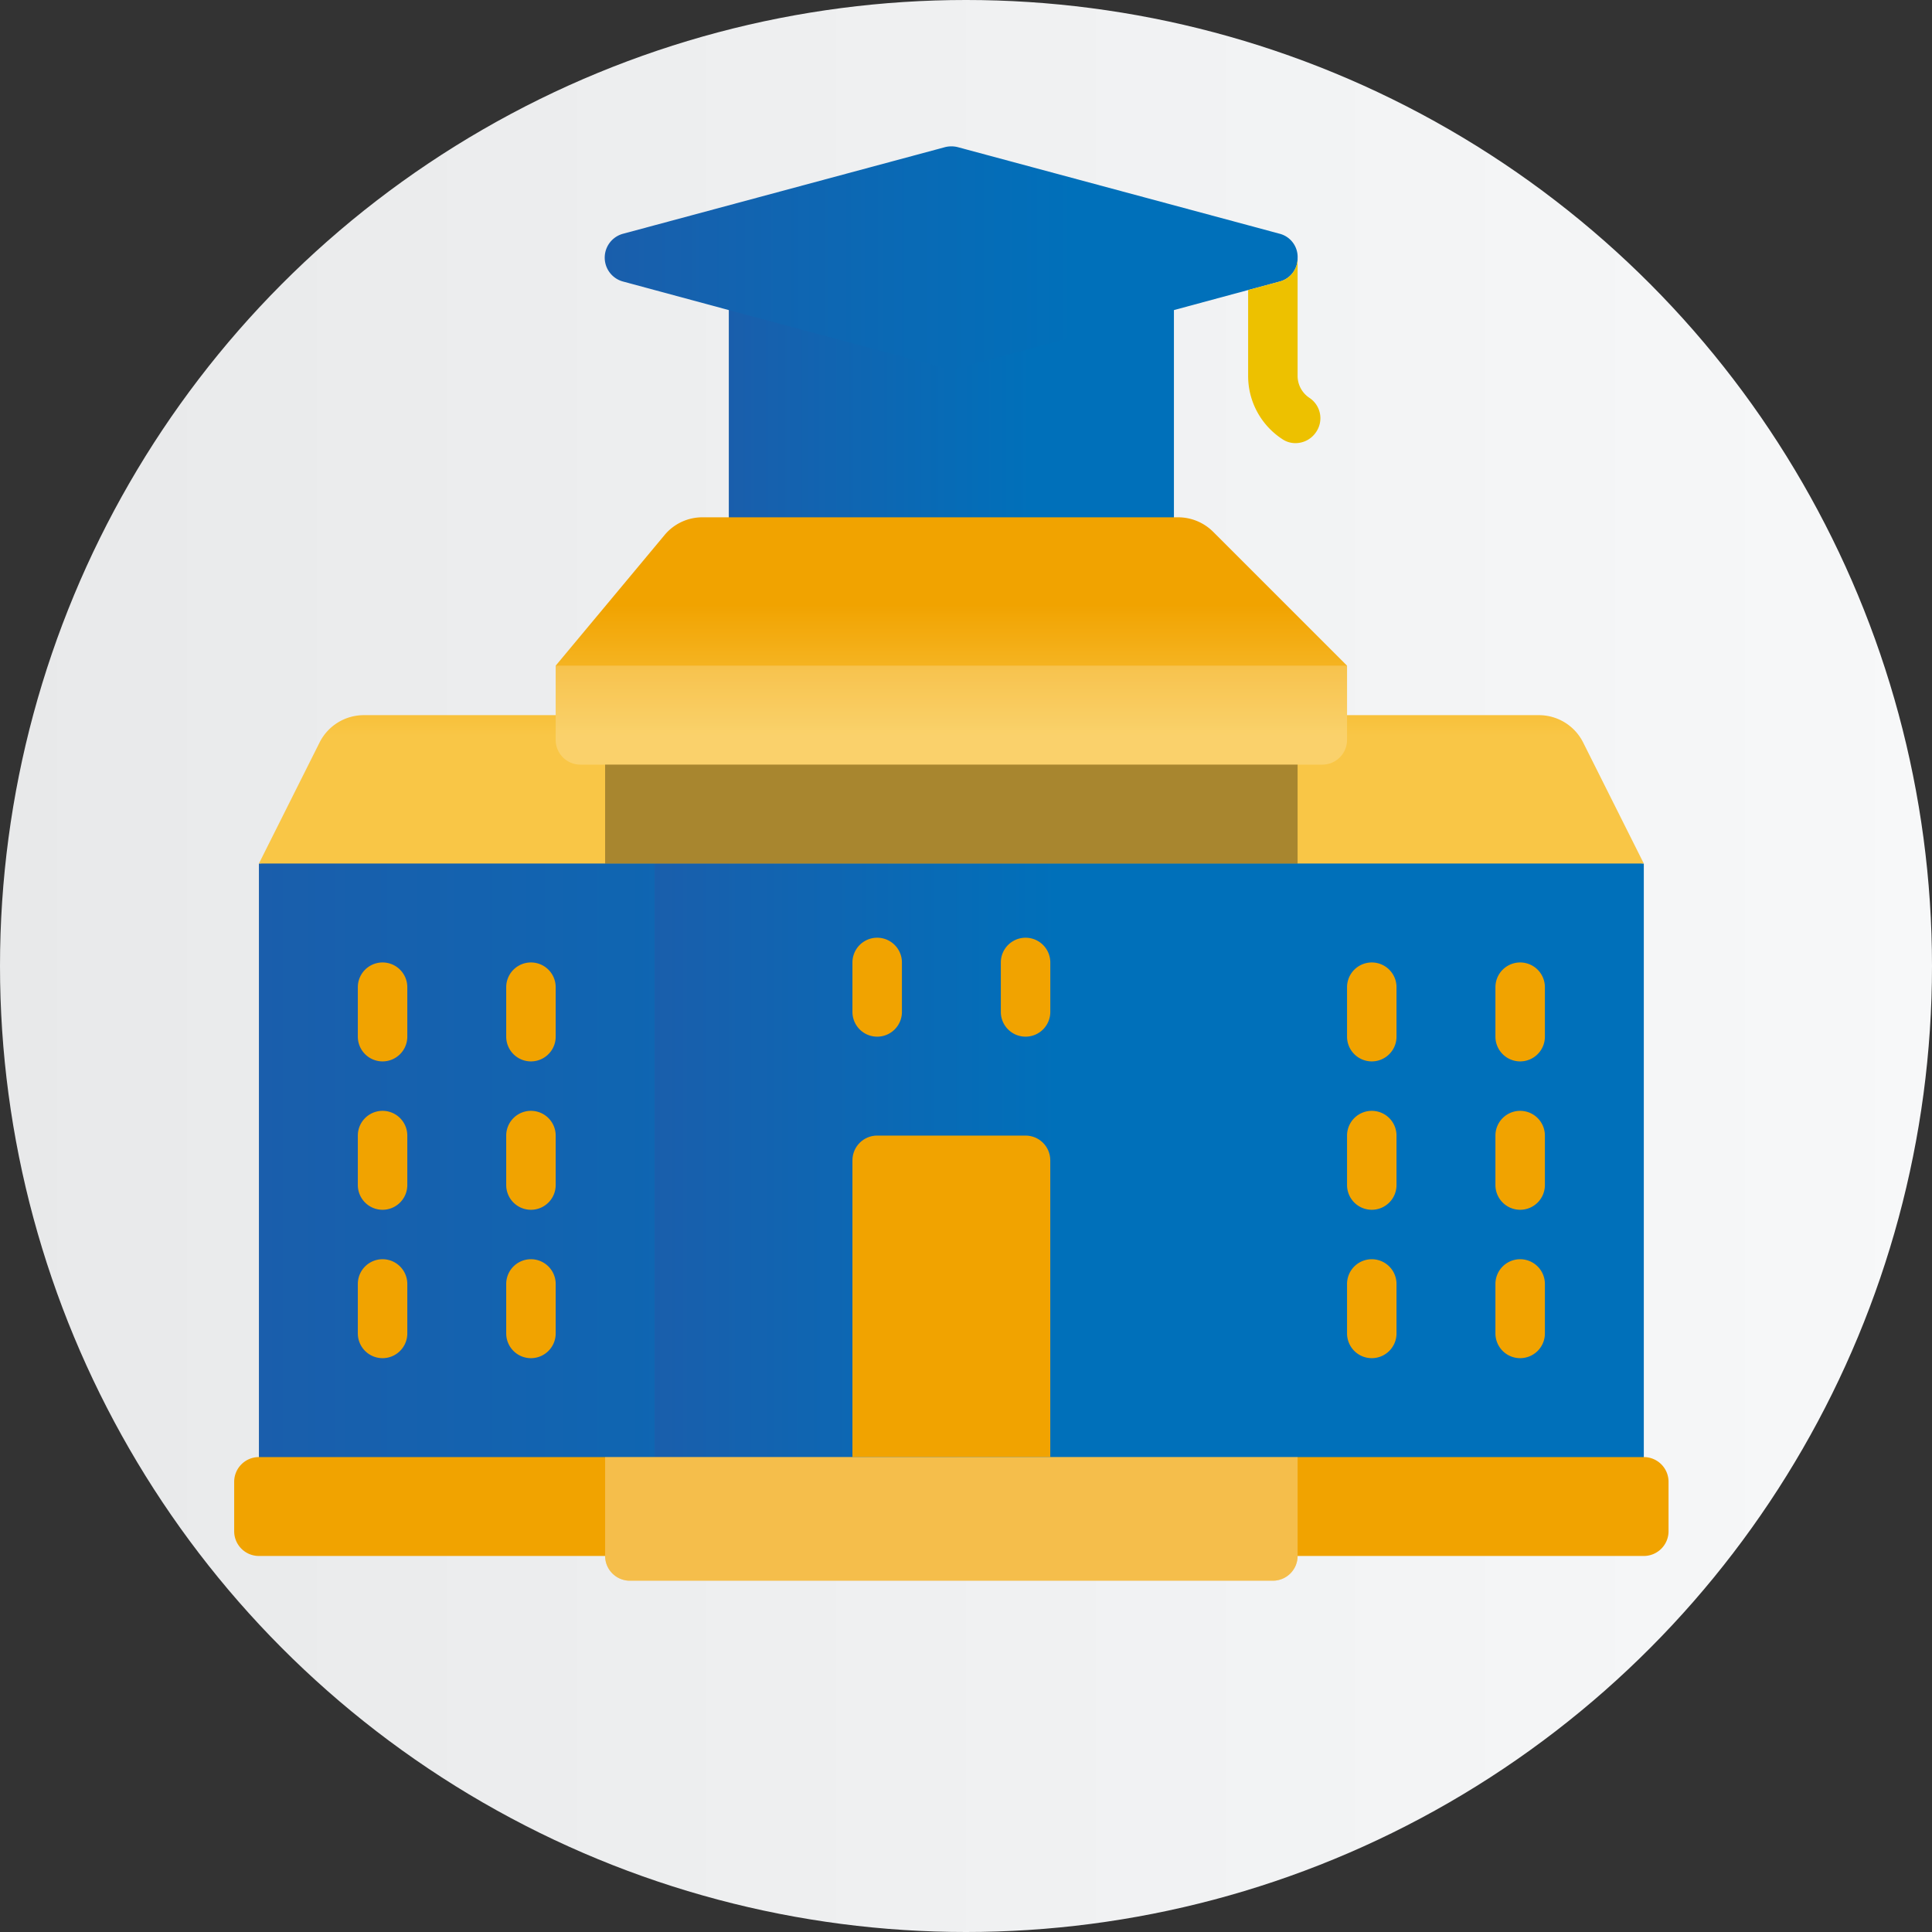
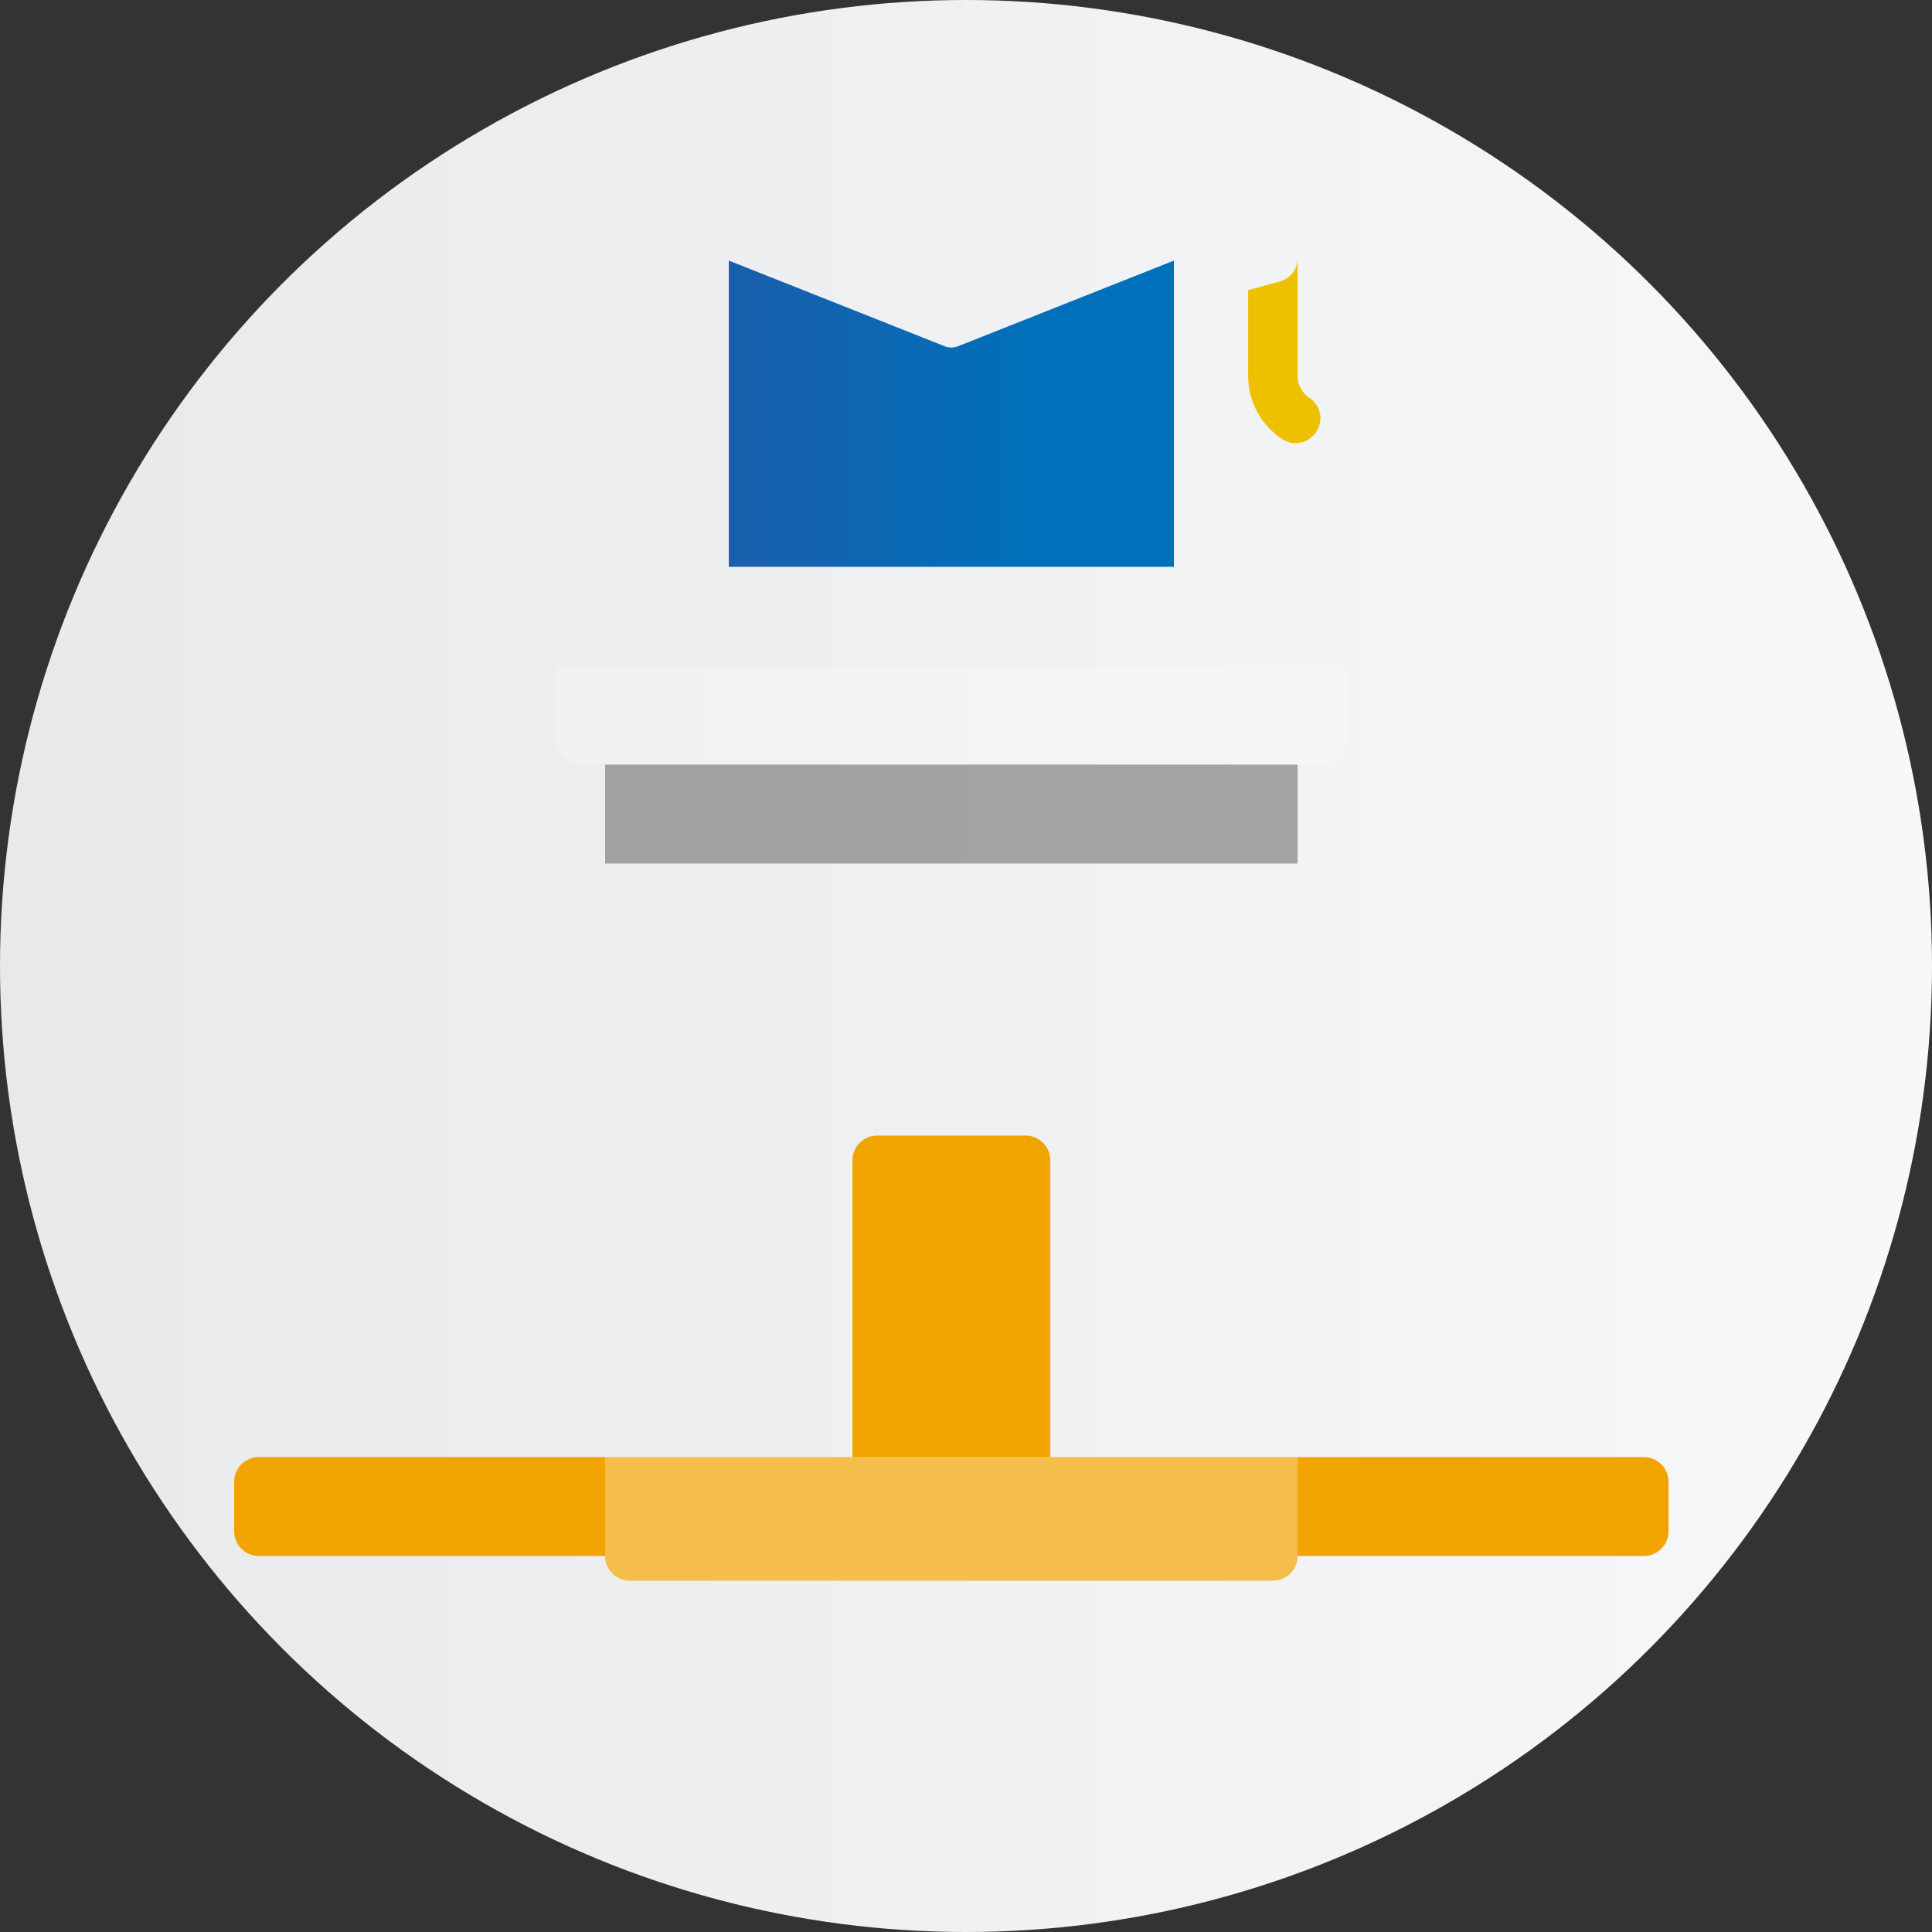
<svg xmlns="http://www.w3.org/2000/svg" xmlns:xlink="http://www.w3.org/1999/xlink" width="66" height="66">
  <rect width="100%" height="100%" fill="#333333" stroke="none" />
  <defs>
    <linearGradient x1="0%" y1="50%" x2="100%" y2="50%" id="b">
      <stop stop-color="#E8E9EA" offset="0%" />
      <stop stop-color="#F7F8F9" offset="100%" />
    </linearGradient>
    <linearGradient x1="-27.533%" y1="50%" x2="68.086%" y2="50%" id="d">
      <stop stop-color="#2457A6" offset="0%" />
      <stop stop-color="#0070BA" offset="100%" />
    </linearGradient>
    <linearGradient x1="-27.533%" y1="50%" x2="68.086%" y2="50%" id="e">
      <stop stop-color="#2457A6" offset="0%" />
      <stop stop-color="#0070BA" offset="100%" />
    </linearGradient>
    <linearGradient x1="-27.533%" y1="50%" x2="68.086%" y2="50%" id="f">
      <stop stop-color="#2457A6" offset="0%" />
      <stop stop-color="#0070BA" offset="100%" />
    </linearGradient>
    <linearGradient x1="50%" y1="25.268%" x2="50%" y2="63.168%" id="g">
      <stop stop-color="#F1A300" offset="0%" />
      <stop stop-color="#F9C646" offset="100%" />
    </linearGradient>
    <linearGradient x1="-27.533%" y1="50%" x2="68.086%" y2="50%" id="h">
      <stop stop-color="#2457A6" offset="0%" />
      <stop stop-color="#0070BA" offset="100%" />
    </linearGradient>
    <circle id="a" cx="33" cy="33" r="33" />
  </defs>
  <g fill="none" fill-rule="evenodd">
    <mask id="c" fill="#fff">
      <use xlink:href="#a" />
    </mask>
    <use fill="url(#b)" xlink:href="#a" />
    <g fill-rule="nonzero" mask="url(#c)">
-       <path fill="url(#d)" d="M48.155 24.5v21.966H32.948V22.81zM16.052 22.81v23.656H.845V24.5z" transform="translate(8 5)" />
-       <path fill="url(#e)" d="M14.362 22.81h20.276v23.656H14.362z" transform="translate(8 5)" />
      <path d="M29.966 38.793h5.068c.467 0 .845.378.845.845v10.138h-6.758V39.638c0-.467.378-.845.845-.845z" fill="#F1A300" />
      <g fill="#F1A300">
-         <path d="M29.966 35.414a.845.845 0 0 1-.845-.845v-1.69a.845.845 0 0 1 1.69 0v1.69a.845.845 0 0 1-.845.845zM18.138 36.259a.845.845 0 0 1-.845-.845v-1.69a.845.845 0 1 1 1.69 0v1.69a.845.845 0 0 1-.845.845zM13.069 36.259a.845.845 0 0 1-.845-.845v-1.69a.845.845 0 1 1 1.69 0v1.69a.845.845 0 0 1-.845.845zM18.138 41.328a.845.845 0 0 1-.845-.845v-1.69a.845.845 0 1 1 1.69 0v1.69a.845.845 0 0 1-.845.845zM13.069 41.328a.845.845 0 0 1-.845-.845v-1.69a.845.845 0 1 1 1.69 0v1.69a.845.845 0 0 1-.845.845zM18.138 46.397a.845.845 0 0 1-.845-.845v-1.69a.845.845 0 1 1 1.69 0v1.69a.845.845 0 0 1-.845.845zM13.069 46.397a.845.845 0 0 1-.845-.845v-1.69a.845.845 0 1 1 1.69 0v1.69a.845.845 0 0 1-.845.845zM51.931 36.259a.845.845 0 0 1-.845-.845v-1.69a.845.845 0 1 1 1.69 0v1.69a.845.845 0 0 1-.845.845zM46.862 36.259a.845.845 0 0 1-.845-.845v-1.69a.845.845 0 0 1 1.69 0v1.69a.845.845 0 0 1-.845.845zM51.931 41.328a.845.845 0 0 1-.845-.845v-1.69a.845.845 0 1 1 1.69 0v1.69a.845.845 0 0 1-.845.845zM46.862 41.328a.845.845 0 0 1-.845-.845v-1.69a.845.845 0 0 1 1.69 0v1.69a.845.845 0 0 1-.845.845zM51.931 46.397a.845.845 0 0 1-.845-.845v-1.69a.845.845 0 1 1 1.69 0v1.69a.845.845 0 0 1-.845.845zM46.862 46.397a.845.845 0 0 1-.845-.845v-1.69a.845.845 0 0 1 1.69 0v1.69a.845.845 0 0 1-.845.845zM35.034 35.414a.845.845 0 0 1-.844-.845v-1.69a.845.845 0 0 1 1.69 0v1.69a.845.845 0 0 1-.846.845z" />
-       </g>
+         </g>
      <path d="M56.155 49.776H8.845A.845.845 0 0 0 8 50.62v1.69c0 .466.378.844.845.844h11.827c0 .467.379.845.845.845h21.966a.845.845 0 0 0 .845-.845h11.827A.845.845 0 0 0 57 52.31v-1.69a.845.845 0 0 0-.845-.844z" fill="#F1A300" />
      <path d="M44.328 49.776v3.38a.845.845 0 0 1-.845.844H21.517a.845.845 0 0 1-.845-.845v-3.38h23.656z" fill="#FFF" opacity=".295" />
      <path d="M32.103 3.903v10.46H16.897V3.902l7.392 2.933c.136.05.286.05.422 0l7.392-2.933z" fill="url(#f)" transform="translate(8 5)" />
-       <path d="M46.085 20.369a1.69 1.69 0 0 0-1.512-.938h-6.556v-1.69l-4.57-4.57a1.695 1.695 0 0 0-1.2-.499H16.001c-.503-.002-.98.221-1.301.609l-3.717 4.46v1.69H4.427a1.69 1.69 0 0 0-1.512.938L.845 24.5h47.31l-2.07-4.131z" fill="url(#g)" transform="translate(8 5)" />
      <path d="M46.017 22.741v2.535a.845.845 0 0 1-.845.845H19.828a.845.845 0 0 1-.845-.845V22.74h27.034z" fill="#FFF" opacity=".201" />
      <path fill="#000" opacity=".326" d="M20.672 26.12h23.656v3.38H20.672z" />
-       <path d="M36.328 3.802a.82.82 0 0 1-.626.82l-1.064.286-2.535.685-7.392 1.985a.893.893 0 0 1-.422 0l-7.392-1.985-3.6-.972a.845.845 0 0 1 0-1.639L24.29.025a.893.893 0 0 1 .422 0l9.927 2.67 1.064.287a.82.82 0 0 1 .626.82z" fill="url(#h)" transform="translate(8 5)" />
      <path d="M44.961 14.758a.845.845 0 0 1-.701.38.794.794 0 0 1-.465-.144 2.574 2.574 0 0 1-1.157-2.154V9.908l1.064-.287a.82.82 0 0 0 .626-.82v4.039a.9.9 0 0 0 .405.752.834.834 0 0 1 .228 1.166z" fill="#EDC100" />
    </g>
  </g>
</svg>